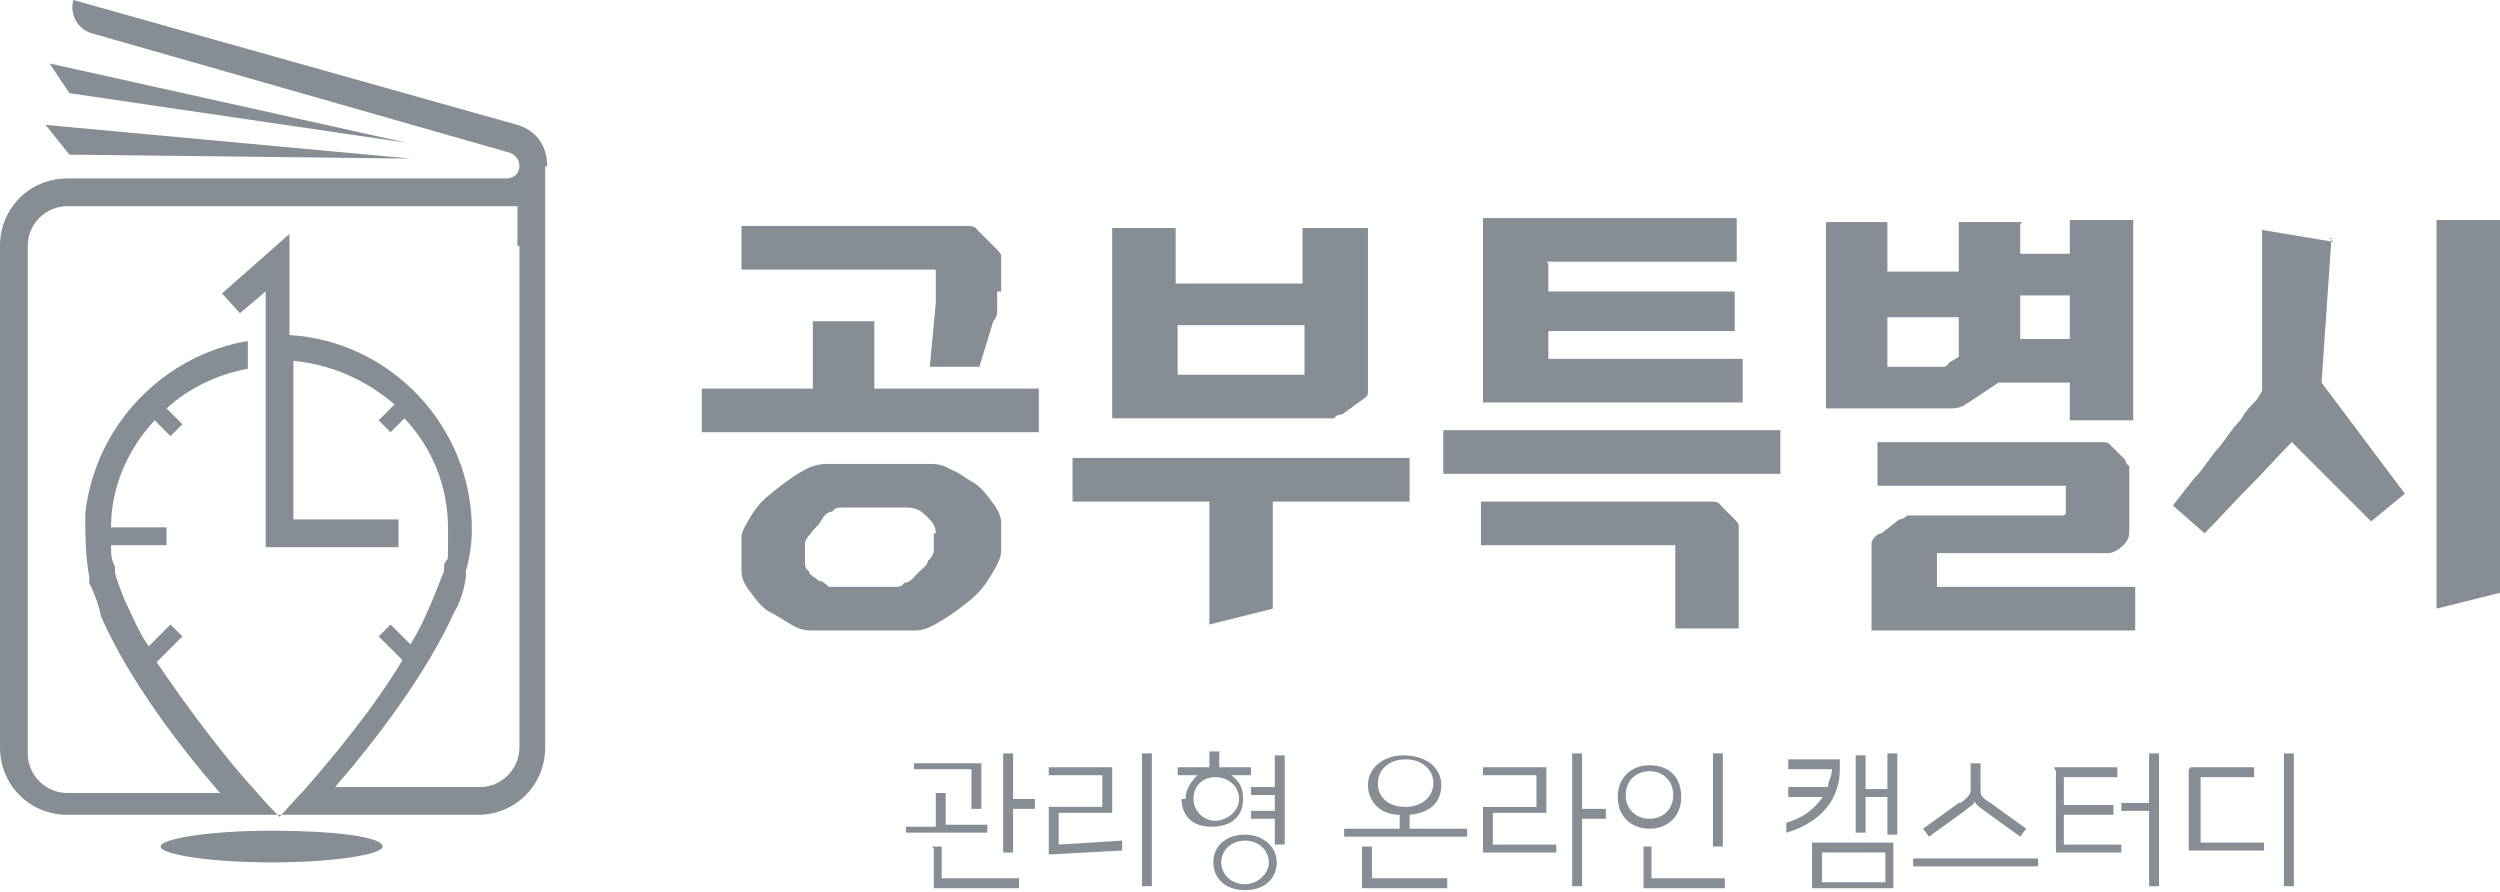
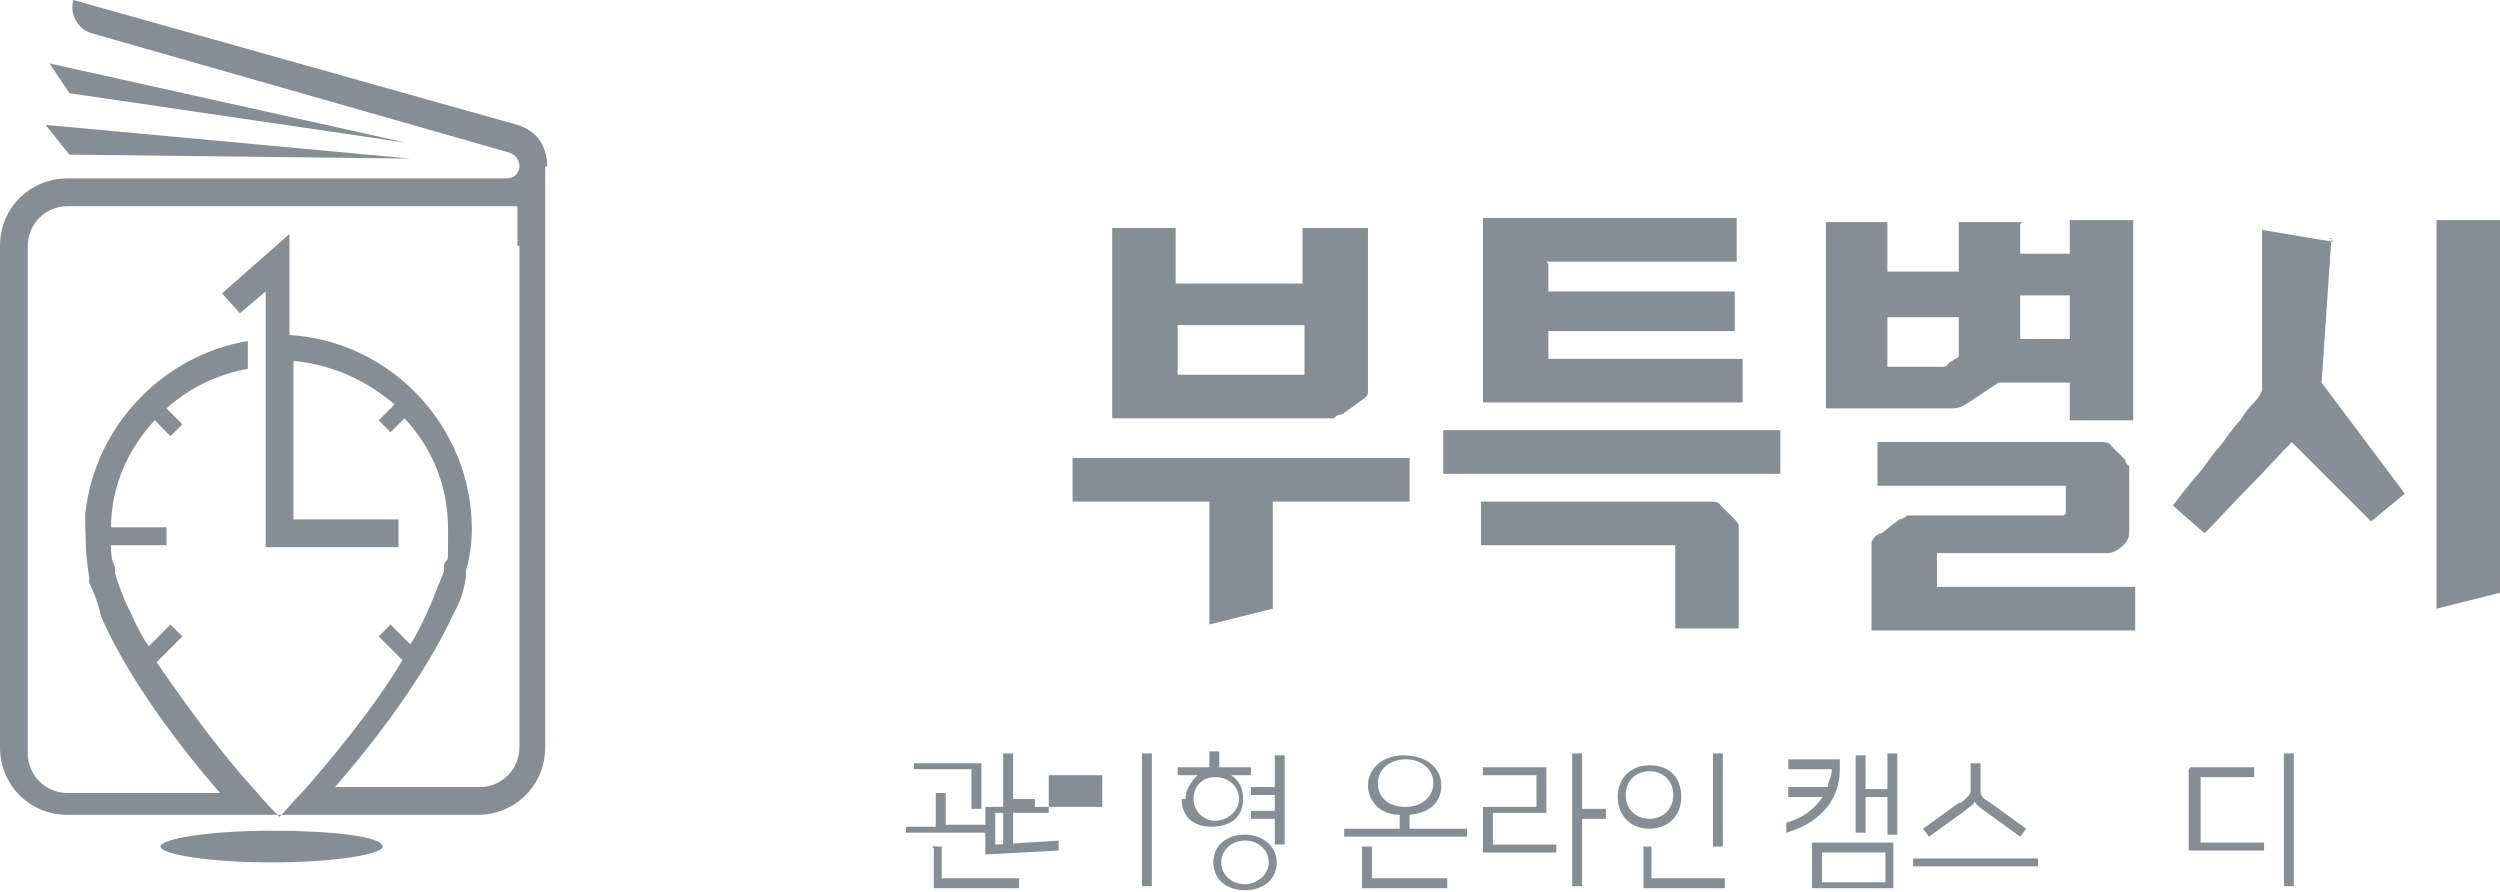
<svg xmlns="http://www.w3.org/2000/svg" width="126.1" height="45" version="1.1" viewBox="0 0 126.1 45">
  <defs>
    <style>
      .cls-1 {
        fill: #878d94;
      }
    </style>
  </defs>
  <g>
    <g id="_레이어_1" data-name="레이어_1">
      <g id="_레이어_1-2" data-name="_레이어_1">
        <g>
          <g>
            <g>
              <path class="cls-1" d="M27.6,8.4c0-1-.5-1.8-1.5-2.1L3.7,0c-.2.7.2,1.5,1,1.7l21,6c.5.2.5.6.5.7h0c0,0,0,.6-.7.6H3.4c-1.9,0-3.4,1.5-3.4,3.4v25.3c0,1.9,1.5,3.4,3.4,3.4h20.7c1.9,0,3.4-1.5,3.4-3.4V8.4h0ZM26.2,12.4v25.3c0,1.1-.9,2-2,2h-7.3c2-2.3,4.6-5.7,6-8.8.3-.5.5-1.1.6-1.8v-.3c.2-.7.3-1.4.3-2.1,0-5.2-4.1-9.5-9.2-9.8v-5.1l-3.4,3,.9,1,1.3-1.1v12.9h6.7v-1.4h-5.3v-8c2,.2,3.7,1,5.1,2.2l-.8.8.6.6.7-.7c1.4,1.5,2.2,3.4,2.2,5.6s0,1.2-.2,1.8v.3c-.2.5-.4,1-.6,1.5-.3.7-.6,1.4-1.1,2.2l-1-1-.6.6,1.2,1.2c-1.5,2.5-3.6,5-5,6.6-.5.5-.9,1-1.2,1.3-.3-.3-.7-.7-1.2-1.3-1.4-1.5-3.3-4-5-6.5l1.3-1.3-.6-.6-1.1,1.1c-.5-.7-.8-1.5-1.2-2.3-.2-.5-.4-1-.5-1.4v-.3c-.2-.4-.2-.7-.2-1.1h2.8v-.9h-2.8c0-2.1.9-4,2.2-5.4l.8.8.6-.6-.8-.8c1.1-1,2.5-1.7,4.1-2v-1.4c-4.2.7-7.7,4.2-8.2,8.7,0,1,0,2.1.2,3.2v.3c.3.6.5,1.2.6,1.7,1.4,3.2,4,6.6,6,8.9H3.4c-1.1,0-2-.9-2-2V12.4c0-1.1.9-2,2-2h22.7v2Z" />
              <polygon class="cls-1" points="20.7 8 2.3 6.3 3.5 7.8 20.7 8" />
              <polygon class="cls-1" points="2.5 3.2 3.5 4.7 20.5 7.2 2.5 3.2" />
            </g>
            <path class="cls-1" d="M19.3,42.7c0-.5-2.5-.8-5.6-.8s-5.6.4-5.6.8,2.5.8,5.6.8,5.6-.4,5.6-.8Z" />
          </g>
          <g>
            <g>
-               <path class="cls-1" d="M44.1,16.2v3.4h8.3v2.2h-17v-2.2h5.6v-3.4s3.2,0,3.2,0ZM50.3,14.7v.8c0,.3,0,.5-.2.7l-.7,2.3h-2.5l.3-3.2v-1.7h-9.8v-2.2h11.5c0,0,.3,0,.4.2l1,1s.2.2.2.3v1.8h0ZM37.4,27.1c0-.3.2-.6.5-1.1s.6-.8,1.1-1.2.9-.7,1.4-1c.5-.3.9-.4,1.3-.4h5.1c.4,0,.7,0,1.2.3.5.2.8.5,1.2.7.4.3.6.6.9,1s.4.7.4,1v1.4c0,.3-.2.7-.5,1.2-.3.5-.6.9-1.1,1.3s-.9.7-1.4,1-.9.5-1.3.5h-5.1c-.4,0-.7,0-1.2-.3s-.8-.5-1.2-.7c-.4-.3-.6-.6-.9-1-.3-.4-.4-.7-.4-1v-1.6h0ZM47.2,26.9c0-.4-.2-.6-.5-.9s-.6-.4-1-.4h-3.2c-.2,0-.4,0-.5.2-.3,0-.5.3-.6.5s-.4.4-.5.6c-.2.2-.3.4-.3.5v.9c0,.2,0,.4.2.5,0,.2.3.3.5.5.2,0,.4.2.5.3.2,0,.4,0,.5,0h2.8c.2,0,.4,0,.5-.2.3,0,.5-.3.7-.5s.5-.4.5-.6c.2-.2.3-.4.3-.5v-.9h0Z" />
              <path class="cls-1" d="M64.2,25.3v5.4l-3.2.8v-6.2h-6.9v-2.2h17v2.2h-6.9ZM65.8,11.5h3.2v8.3c0,0,0,.2-.2.3l-1.1.8c0,0-.3,0-.4.2h-11.2v-9.6h3.2v2.8h6.4v-2.8h0ZM65.8,18.9v-2.5h-6.4v2.5h6.4Z" />
              <path class="cls-1" d="M89.8,21.7v2.2h-17v-2.2h17ZM87.7,31.7h-3.2v-4.2h-9.8v-2.2h11.7c0,0,.3,0,.4.2l.7.7s.2.2.2.3v5.1h0ZM78.1,13.3v1.4h9.4v2h-9.4v1.4h9.8v2.2h-13.1v-9.3h12.8v2.2h-9.6,0Z" />
              <path class="cls-1" d="M101.9,11.3v1.5h2.5v-1.7h3.2v10.1h-3.2v-1.9h-3.6l-1.5,1c-.3.2-.5.3-.9.3h-6.3v-9.4h3.1v2.5h3.6v-2.5h3.2ZM104.2,25.9v-1.4h-9.5v-2.2h11.4c0,0,.3,0,.4.2l.7.7s0,.2.2.3v3.2c0,.3,0,.5-.3.8-.2.2-.5.4-.8.4h-8.6v1.7h10v2.2h-13.3v-3.8c0-.2,0-.5,0-.6,0-.2.3-.5.5-.5l.9-.7s.2,0,.4-.2h7.9ZM98.8,16h-3.6v2.5h2.7c.2,0,.3,0,.4-.2l.5-.3v-2h0ZM104.4,17.1v-2.2h-2.5v2.2h2.5Z" />
              <path class="cls-1" d="M117.6,12l-.5,7.3,4.2,5.6-1.7,1.4-4-4c-.7.7-1.4,1.5-2.2,2.3s-1.4,1.5-2.2,2.3l-1.6-1.4c.3-.4.7-.9,1.1-1.4.5-.5.8-1.1,1.2-1.5.4-.5.7-1,1.1-1.4.3-.5.5-.7.7-.9.2-.2.3-.4.4-.6,0-.2,0-.5,0-.6v-7.5l3.6.6-.2-.2ZM126.1,11.1v18.8l-3.2.8V11.1h3.2Z" />
            </g>
            <g>
              <path class="cls-1" d="M47.7,40v1.6h2.1v.4h-4.1v-.3h1.5v-1.7h.5ZM46.1,38.5h3.4v2.3h-.5v-2h-2.9s0-.4,0-.4ZM47,42.7h.5v1.6h3.9v.5h-4.3v-2h0ZM50.6,38h.5v2.3h1.1v.5h-1.1v2.2h-.5v-4.9h0Z" />
-               <path class="cls-1" d="M55.6,40.7v-1.6h-2.7v-.4h3.2v2.3h-2.7v1.6l3.2-.2v.5l-3.7.2v-2.4h2.7,0ZM57.6,38h.5v6.7h-.5v-6.7Z" />
+               <path class="cls-1" d="M55.6,40.7v-1.6h-2.7v-.4v2.3h-2.7v1.6l3.2-.2v.5l-3.7.2v-2.4h2.7,0ZM57.6,38h.5v6.7h-.5v-6.7Z" />
              <path class="cls-1" d="M59.8,40.3c0-.5.3-.9.6-1.2h-1v-.4h1.6v-.8h.5v.8h1.6v.4h-1c.4.3.6.6.6,1.2,0,.9-.6,1.4-1.6,1.4s-1.5-.6-1.5-1.4h.2ZM61.3,41.4c.6,0,1.2-.5,1.2-1.1s-.5-1.1-1.2-1.1-1.1.5-1.1,1.1.5,1.1,1.1,1.1ZM62.8,42.1c.9,0,1.6.6,1.6,1.4s-.6,1.4-1.6,1.4-1.6-.6-1.6-1.4.6-1.4,1.6-1.4ZM62.8,44.6c.6,0,1.2-.5,1.2-1.1s-.5-1.1-1.2-1.1-1.2.5-1.2,1.1.5,1.1,1.2,1.1ZM63.1,40.9h1.2v-.8h-1.2v-.4h1.2v-1.6h.5v4.5h-.5v-1.3h-1.2v-.4h0Z" />
              <path class="cls-1" d="M70.6,41.8v-.7c-1,0-1.6-.7-1.6-1.5s.7-1.5,1.8-1.5,1.9.6,1.9,1.5-.6,1.4-1.6,1.5v.7h2.9v.4h-6.2v-.4h2.9ZM68.7,42.7h.5v1.6h3.8v.5h-4.3v-2h0ZM70.9,40.7c.8,0,1.4-.5,1.4-1.2s-.6-1.2-1.4-1.2-1.4.5-1.4,1.2.5,1.2,1.4,1.2Z" />
              <path class="cls-1" d="M74.8,38.7h3.2v2.3h-2.7v1.6h3.2v.4h-3.7v-2.3h2.7v-1.6h-2.7v-.4h0ZM79.8,38v2.8h1.2v.5h-1.2v3.4h-.5v-6.7s.5,0,.5,0Z" />
              <path class="cls-1" d="M83.2,38.6c1,0,1.6.6,1.6,1.6s-.7,1.6-1.6,1.6-1.6-.6-1.6-1.6.7-1.6,1.6-1.6ZM83.2,41.3c.7,0,1.2-.5,1.2-1.2s-.5-1.2-1.2-1.2-1.2.5-1.2,1.2.5,1.2,1.2,1.2ZM82.8,42.7h.5v1.6h3.7v.5h-4.1v-2.1ZM86.9,38v4.7h-.5v-4.7h.5Z" />
              <path class="cls-1" d="M92,40.2h-1.8v-.5h2c0-.3.2-.5.2-.9h-2.2v-.5h2.6v.5c0,1.8-1.3,2.8-2.7,3.2v-.5c.7-.2,1.4-.6,1.9-1.4ZM91.4,42.5h4.1v2.3h-4.1v-2.3ZM95.1,44.5v-1.5h-3.2v1.5h3.2ZM93.6,38.1h.5v1.7h1.1v-1.8h.5v4.1h-.5v-1.9h-1.1v1.8h-.5v-3.9Z" />
              <path class="cls-1" d="M102.8,43.3v.4h-6.3v-.4h6.3ZM98.9,40.5c.5-.4.5-.5.5-.7v-1.3h.5v1.3c0,.3,0,.4.5.7l1.8,1.3-.3.4-1.8-1.3c-.3-.2-.5-.4-.5-.5,0,.2-.3.3-.5.5l-1.8,1.3-.3-.4s1.8-1.3,1.8-1.3Z" />
-               <path class="cls-1" d="M103.6,38.7h3.2v.5h-2.7v1.4h2.5v.5h-2.5v1.5h2.9v.4h-3.3v-4.1h0ZM108.9,38v6.7h-.5v-3.8h-1.4v-.4h1.4v-2.5h.5Z" />
              <path class="cls-1" d="M110.5,38.7h3.2v.5h-2.7v3.3h3.2v.4h-3.8v-4.1ZM115.2,38h.5v6.7h-.5v-6.7Z" />
            </g>
          </g>
        </g>
      </g>
    </g>
  </g>
</svg>